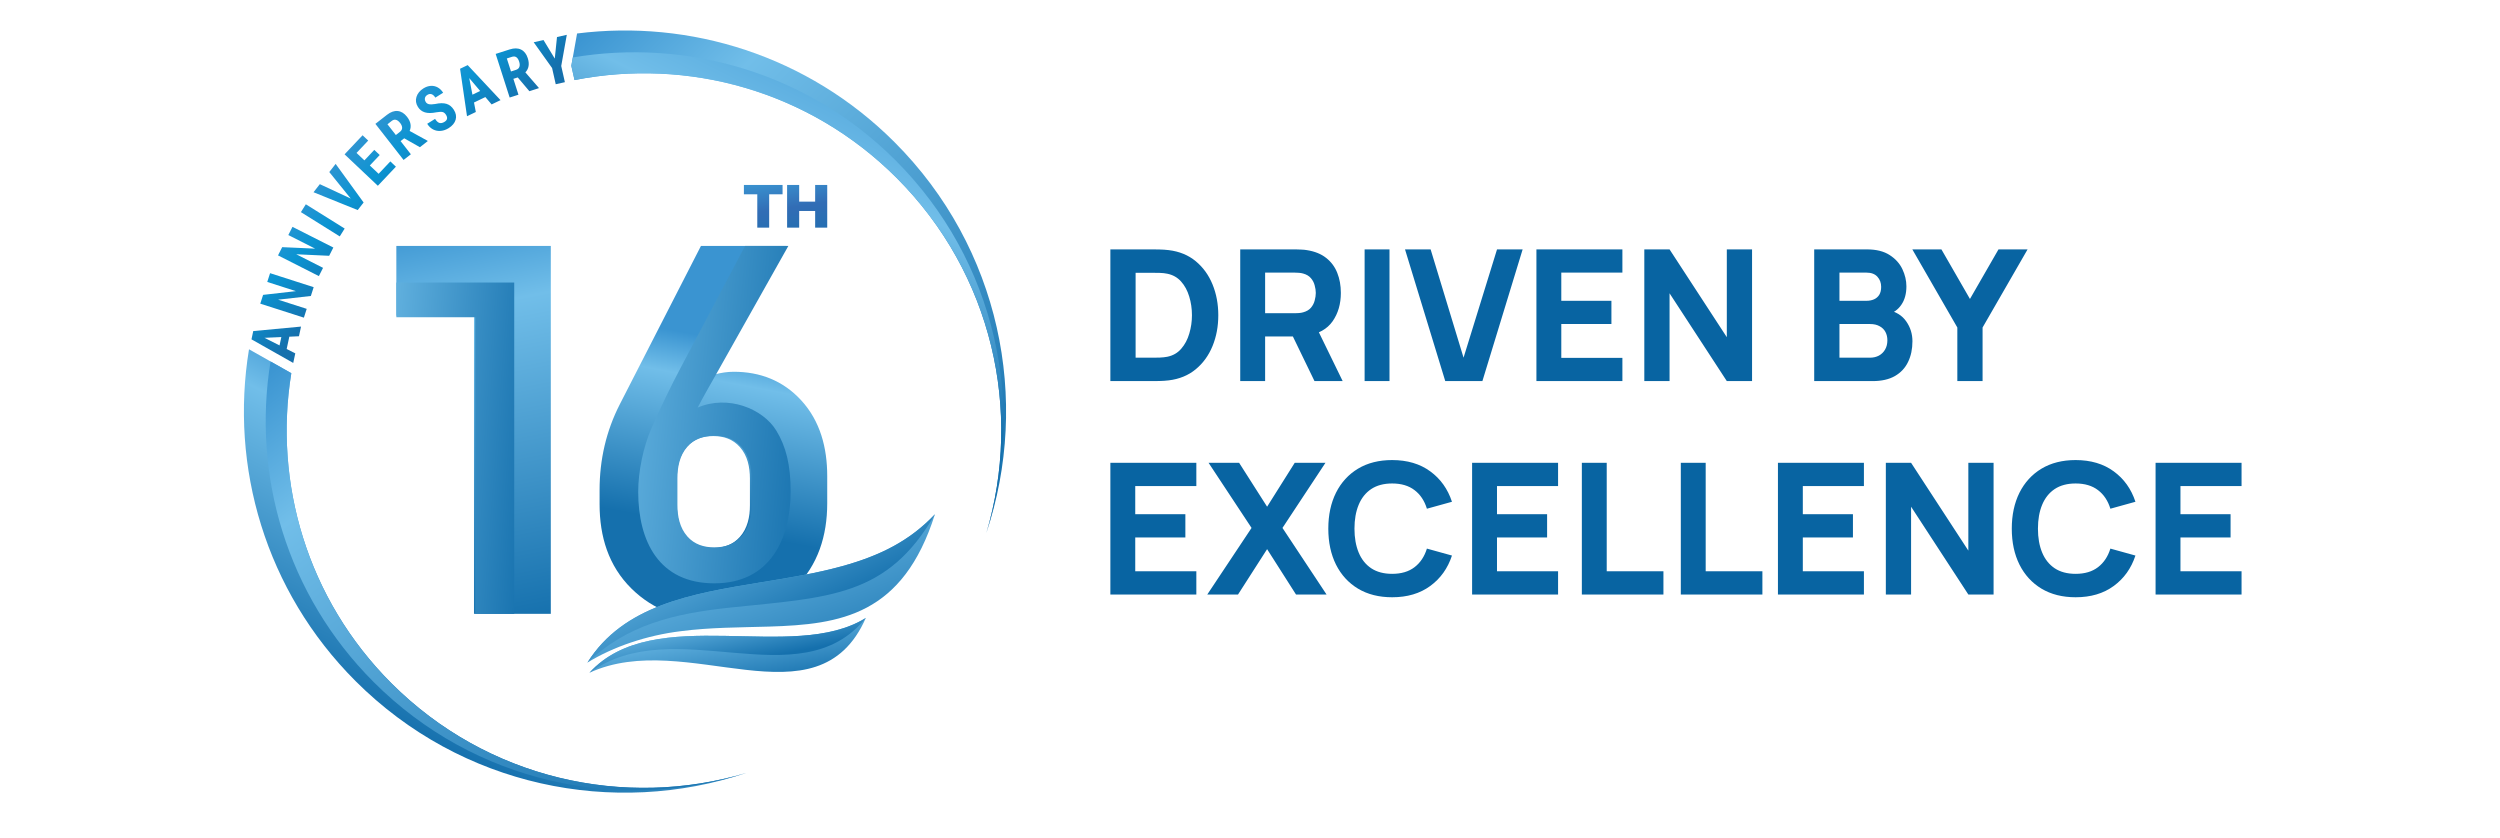
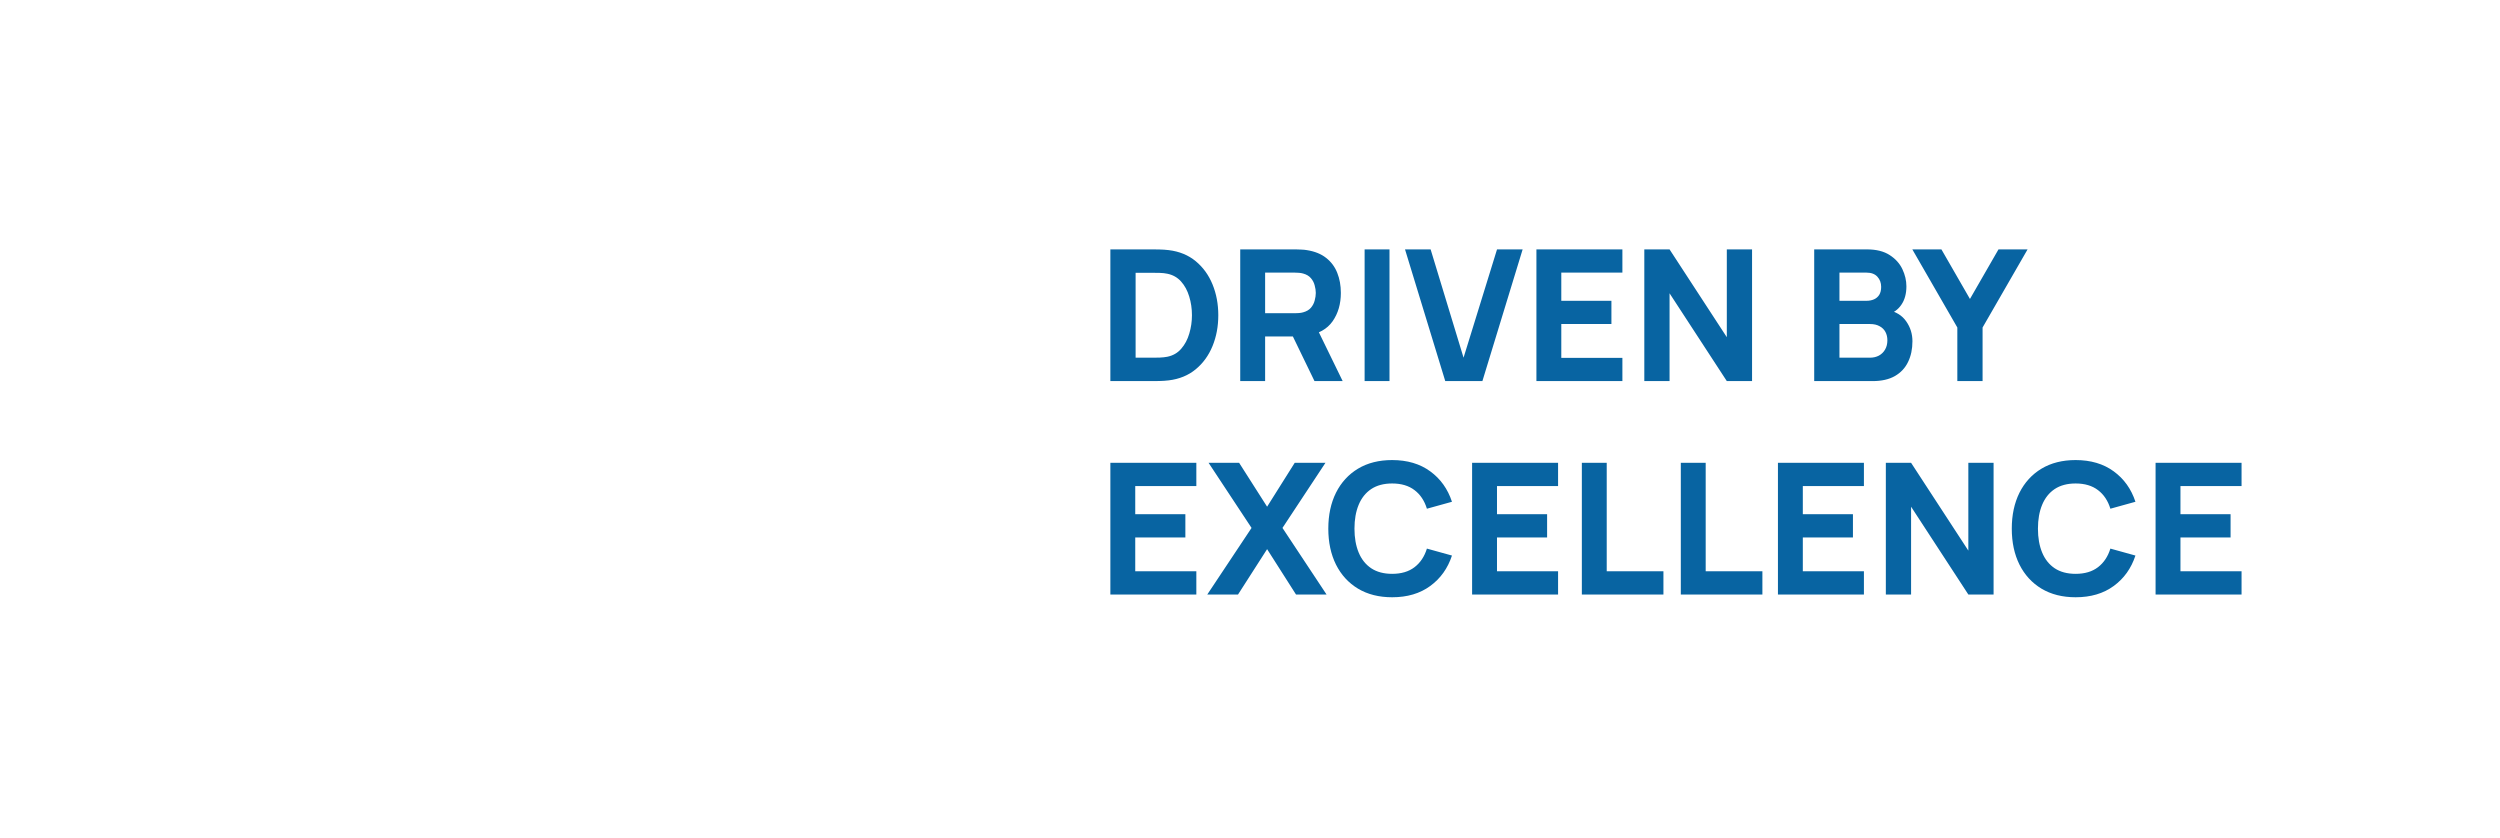
<svg xmlns="http://www.w3.org/2000/svg" width="164" height="55" viewBox="0 0 164 55" fill="none">
  <g clip-path="url(#clip0_457_59)">
    <path d="M19.612 22.058L18.979 22.087L18.806 22.895L19.371 23.181L19.236 23.809L16.497 22.261L16.613 21.718L19.748 21.424L19.612 22.058V22.058ZM17.349 22.16L18.338 22.66L18.456 22.111L17.349 22.161V22.16ZM20.577 18.839L20.392 19.416L18.244 19.659L20.12 20.261L19.935 20.838L17.074 19.92L17.26 19.343L19.41 19.099L17.532 18.495L17.717 17.92L20.577 18.839V18.839ZM21.867 16.239L21.593 16.78L19.434 16.68L21.192 17.571L20.918 18.112L18.238 16.754L18.512 16.213L20.674 16.311L18.914 15.419L19.187 14.881L21.867 16.238L21.867 16.239ZM22.61 14.993L22.288 15.508L19.74 13.916L20.062 13.401L22.61 14.993ZM23.853 13.284L23.465 13.781L20.567 12.611L20.981 12.081L23.008 13.025L21.601 11.286L22.018 10.752L23.853 13.284L23.853 13.284ZM24.154 9.222L23.388 10.032L23.905 10.52L24.553 9.832L24.909 10.169L24.261 10.856L24.838 11.401L25.606 10.588L25.971 10.934L24.787 12.187L22.604 10.124L23.785 8.874L24.154 9.222L24.154 9.222ZM25.389 7.53C25.629 7.343 25.862 7.26 26.09 7.283C26.317 7.305 26.521 7.431 26.7 7.66C26.946 7.975 27.003 8.285 26.873 8.59L28.043 9.233L28.06 9.255L27.546 9.657L26.517 9.072L26.279 9.257L26.953 10.12L26.474 10.493L24.626 8.125L25.389 7.53H25.389ZM26.252 8.072C26.067 7.835 25.881 7.788 25.696 7.933L25.417 8.152L25.968 8.858L26.239 8.646C26.335 8.571 26.381 8.483 26.38 8.383C26.378 8.282 26.335 8.178 26.253 8.072H26.252ZM28.257 5.633C28.421 5.623 28.574 5.657 28.715 5.735C28.856 5.815 28.974 5.93 29.07 6.083L28.559 6.404C28.484 6.286 28.402 6.211 28.313 6.18C28.222 6.15 28.13 6.165 28.034 6.225C27.945 6.281 27.891 6.351 27.875 6.436C27.858 6.52 27.878 6.607 27.934 6.697C27.978 6.767 28.046 6.812 28.137 6.834C28.229 6.855 28.364 6.852 28.544 6.823C28.848 6.756 29.098 6.753 29.292 6.813C29.487 6.873 29.647 7.003 29.774 7.206C29.913 7.427 29.951 7.644 29.889 7.857C29.826 8.07 29.674 8.254 29.431 8.406C29.268 8.508 29.096 8.569 28.919 8.586C28.741 8.603 28.574 8.573 28.419 8.495C28.264 8.416 28.132 8.292 28.024 8.121L28.54 7.798C28.632 7.945 28.727 8.033 28.826 8.064C28.925 8.094 29.039 8.069 29.168 7.988C29.348 7.875 29.378 7.724 29.259 7.535V7.534C29.193 7.43 29.117 7.368 29.031 7.349C28.945 7.329 28.814 7.334 28.638 7.365C28.322 7.429 28.068 7.431 27.874 7.371C27.681 7.312 27.528 7.193 27.417 7.016C27.283 6.802 27.25 6.582 27.32 6.356C27.39 6.131 27.543 5.944 27.778 5.797C27.933 5.7 28.094 5.645 28.257 5.634L28.257 5.633ZM32.834 6.569L32.25 6.85L31.839 6.367L31.094 6.725L31.214 7.347L30.636 7.625L30.18 4.511L30.68 4.271L32.834 6.569ZM33.437 3.242C33.726 3.149 33.974 3.152 34.18 3.252C34.386 3.351 34.534 3.539 34.622 3.816C34.744 4.197 34.692 4.507 34.464 4.748L35.34 5.756L35.349 5.783L34.728 5.983L33.964 5.079L33.677 5.171L34.011 6.213L33.434 6.398L32.516 3.537L33.438 3.241L33.437 3.242ZM30.993 6.211L31.499 5.968L30.782 5.123L30.992 6.211L30.993 6.211ZM36.817 4.328L37.056 5.391L36.456 5.526L36.217 4.463L35.011 2.772L35.655 2.627L36.393 3.844L36.539 2.429L37.182 2.284L36.817 4.329L36.817 4.328ZM34.059 4.049C33.968 3.762 33.809 3.655 33.586 3.727L33.248 3.835L33.521 4.688L33.849 4.583C33.964 4.546 34.039 4.48 34.072 4.385C34.105 4.29 34.1 4.178 34.059 4.05V4.049Z" fill="url(#paint0_linear_457_59)" />
    <path fill-rule="evenodd" clip-rule="evenodd" d="M37.688 5.252C45.097 3.791 53.077 5.931 58.818 11.672C65.121 17.976 67.084 26.978 64.704 34.961C67.621 26.253 65.613 16.258 58.678 9.323C52.995 3.64 45.257 1.265 37.856 2.197L37.478 4.314L37.688 5.252Z" fill="url(#paint1_linear_457_59)" />
    <path fill-rule="evenodd" clip-rule="evenodd" d="M37.688 5.252C45.097 3.791 53.077 5.931 58.818 11.672C65.121 17.976 67.084 26.978 64.704 34.961C67.346 26.62 65.361 17.132 58.748 10.519C52.986 4.756 45.041 2.507 37.575 3.77L37.478 4.315L37.689 5.252L37.688 5.252Z" fill="url(#paint2_linear_457_59)" />
    <path fill-rule="evenodd" clip-rule="evenodd" d="M25.672 44.818C20.135 39.281 17.947 31.663 19.11 24.481L16.335 22.913C15.068 30.594 17.398 38.753 23.323 44.678C30.257 51.612 40.253 53.621 48.961 50.704C40.977 53.084 31.976 51.122 25.672 44.818V44.818Z" fill="url(#paint3_linear_457_59)" />
    <path fill-rule="evenodd" clip-rule="evenodd" d="M25.672 44.818C20.135 39.281 17.947 31.663 19.11 24.481L17.748 23.711C16.535 31.138 18.791 39.02 24.518 44.747C31.132 51.361 40.62 53.346 48.961 50.705C40.978 53.084 31.976 51.121 25.672 44.818V44.818Z" fill="url(#paint4_linear_457_59)" />
    <path fill-rule="evenodd" clip-rule="evenodd" d="M36.133 40.267H31.093V20.711H26V16.133H36.133V40.267Z" fill="url(#paint5_linear_457_59)" />
    <path fill-rule="evenodd" clip-rule="evenodd" d="M33.733 18.534H26V20.811H31.174V40.267H33.733V18.534Z" fill="url(#paint6_linear_457_59)" />
    <path fill-rule="evenodd" clip-rule="evenodd" d="M46.915 24.557C47.312 24.451 47.721 24.388 48.132 24.388C49.862 24.388 51.367 24.969 52.552 26.254C53.816 27.624 54.266 29.39 54.266 31.231V33.016C54.266 35.139 53.663 37.075 52.142 38.575C50.66 40.036 48.822 40.667 46.766 40.667C44.709 40.667 42.896 40.061 41.423 38.609C39.913 37.121 39.333 35.185 39.333 33.084V32.14C39.333 30.156 39.764 28.268 40.666 26.508L45.982 16.134H51.583L46.915 24.557ZM49.195 33.151V31.399C49.195 30.656 49.043 29.896 48.539 29.33C48.079 28.811 47.482 28.606 46.8 28.606C46.117 28.606 45.504 28.799 45.045 29.327C44.551 29.897 44.405 30.66 44.405 31.399V33.151C44.405 33.89 44.551 34.652 45.045 35.221C45.504 35.749 46.117 35.943 46.8 35.943C47.482 35.943 48.079 35.737 48.539 35.219C49.043 34.652 49.195 33.893 49.195 33.151Z" fill="url(#paint7_linear_457_59)" />
    <path fill-rule="evenodd" clip-rule="evenodd" d="M45.767 26.738C46.144 26.009 46.566 25.285 46.984 24.542L51.716 16.133H48.877L44.627 24.171C44.029 25.301 43.338 26.71 42.723 28.122C42.208 29.308 41.866 30.918 41.866 32.247C41.866 35.529 43.236 38.267 46.866 38.267C50.496 38.267 51.866 35.378 51.866 32.247C51.866 30.5 51.564 29.287 50.92 28.239C50.047 26.818 47.764 25.877 45.766 26.738H45.767ZM44.438 33.121V31.372C44.438 30.635 44.587 29.874 45.088 29.304C45.552 28.777 46.175 28.585 46.867 28.585C47.559 28.585 48.163 28.789 48.631 29.307C49.142 29.873 49.295 30.631 49.295 31.372V33.121C49.295 33.862 49.142 34.62 48.631 35.186C48.163 35.703 47.558 35.908 46.867 35.908C46.175 35.908 45.552 35.716 45.088 35.188C44.587 34.62 44.438 33.859 44.438 33.121Z" fill="url(#paint8_linear_457_59)" />
    <path fill-rule="evenodd" clip-rule="evenodd" d="M56.8 40.534C53.611 47.77 45.04 41.186 38.666 44.134C42.904 39.479 52.019 43.534 56.8 40.534Z" fill="url(#paint9_linear_457_59)" />
    <path fill-rule="evenodd" clip-rule="evenodd" d="M38.666 44.134C44.249 40.069 52.477 45.915 56.8 40.534C52.02 43.534 42.904 39.479 38.666 44.134Z" fill="url(#paint10_linear_457_59)" />
    <path fill-rule="evenodd" clip-rule="evenodd" d="M55.229 37.145C57.727 36.455 59.676 35.486 61.333 33.734C59.228 40.366 55.16 40.961 50.448 41.104C48.506 41.163 46.58 41.154 44.642 41.408C42.443 41.68 40.249 42.409 38.533 43.467C40.892 39.717 45.323 38.952 49.868 38.21C51.668 37.915 53.481 37.627 55.229 37.145Z" fill="url(#paint11_linear_457_59)" />
    <path fill-rule="evenodd" clip-rule="evenodd" d="M47.901 39.856C54.389 39.182 58.214 39.164 61.333 33.734C59.677 35.485 57.728 36.455 55.229 37.145C53.482 37.627 51.669 37.915 49.868 38.21C45.324 38.952 40.893 39.717 38.533 43.467C41.139 40.998 44.133 40.258 47.9 39.856L47.901 39.856Z" fill="url(#paint12_linear_457_59)" />
    <path d="M48.8 12.746V12.133H51.336V12.746H50.458V14.933H49.678V12.746H48.8Z" fill="url(#paint13_linear_457_59)" />
    <path d="M51.634 14.933V12.133H52.426V13.227H53.474V12.133H54.266V14.933H53.474V13.84H52.426V14.933H51.634Z" fill="url(#paint14_linear_457_59)" />
  </g>
  <path d="M72.84 25V16.36H75.636C75.704 16.36 75.844 16.362 76.056 16.366C76.268 16.37 76.472 16.384 76.668 16.408C77.364 16.492 77.954 16.734 78.438 17.134C78.922 17.534 79.29 18.042 79.542 18.658C79.794 19.274 79.92 19.948 79.92 20.68C79.92 21.412 79.794 22.086 79.542 22.702C79.29 23.318 78.922 23.826 78.438 24.226C77.954 24.626 77.364 24.868 76.668 24.952C76.472 24.976 76.268 24.99 76.056 24.994C75.844 24.998 75.704 25 75.636 25H72.84ZM74.496 23.464H75.636C75.744 23.464 75.89 23.462 76.074 23.458C76.258 23.45 76.424 23.432 76.572 23.404C76.948 23.328 77.254 23.152 77.49 22.876C77.73 22.6 77.906 22.268 78.018 21.88C78.134 21.492 78.192 21.092 78.192 20.68C78.192 20.248 78.132 19.838 78.012 19.45C77.896 19.062 77.718 18.734 77.478 18.466C77.238 18.198 76.936 18.028 76.572 17.956C76.424 17.924 76.258 17.906 76.074 17.902C75.89 17.898 75.744 17.896 75.636 17.896H74.496V23.464ZM81.359 25V16.36H85.007C85.091 16.36 85.204 16.364 85.344 16.372C85.487 16.376 85.615 16.388 85.728 16.408C86.243 16.488 86.665 16.658 86.993 16.918C87.326 17.178 87.57 17.506 87.725 17.902C87.882 18.294 87.96 18.732 87.96 19.216C87.96 19.94 87.779 20.56 87.419 21.076C87.059 21.588 86.496 21.904 85.728 22.024L85.007 22.072H82.992V25H81.359ZM86.231 25L84.528 21.484L86.207 21.16L88.079 25H86.231ZM82.992 20.548H84.936C85.019 20.548 85.112 20.544 85.212 20.536C85.311 20.528 85.403 20.512 85.487 20.488C85.707 20.428 85.877 20.328 85.998 20.188C86.118 20.044 86.2 19.886 86.243 19.714C86.291 19.538 86.316 19.372 86.316 19.216C86.316 19.06 86.291 18.896 86.243 18.724C86.2 18.548 86.118 18.39 85.998 18.25C85.877 18.106 85.707 18.004 85.487 17.944C85.403 17.92 85.311 17.904 85.212 17.896C85.112 17.888 85.019 17.884 84.936 17.884H82.992V20.548ZM89.519 25V16.36H91.151V25H89.519ZM94.809 25L92.169 16.36H93.849L96.009 23.464L98.205 16.36H99.885L97.245 25H94.809ZM100.789 25V16.36H106.429V17.884H102.421V19.732H105.709V21.256H102.421V23.476H106.429V25H100.789ZM107.867 25V16.36H109.523L113.279 22.12V16.36H114.935V25H113.279L109.523 19.24V25H107.867ZM119.012 25V16.36H122.468C123.084 16.36 123.582 16.484 123.962 16.732C124.342 16.976 124.62 17.284 124.796 17.656C124.972 18.028 125.06 18.404 125.06 18.784C125.06 19.268 124.95 19.67 124.73 19.99C124.514 20.31 124.216 20.524 123.836 20.632V20.332C124.376 20.444 124.78 20.694 125.048 21.082C125.32 21.47 125.456 21.904 125.456 22.384C125.456 22.9 125.36 23.354 125.168 23.746C124.98 24.138 124.692 24.446 124.304 24.67C123.916 24.89 123.428 25 122.84 25H119.012ZM120.668 23.464H122.672C122.892 23.464 123.088 23.418 123.26 23.326C123.432 23.23 123.566 23.098 123.662 22.93C123.762 22.758 123.812 22.556 123.812 22.324C123.812 22.12 123.77 21.938 123.686 21.778C123.602 21.618 123.474 21.492 123.302 21.4C123.134 21.304 122.924 21.256 122.672 21.256H120.668V23.464ZM120.668 19.732H122.444C122.628 19.732 122.792 19.7 122.936 19.636C123.08 19.572 123.194 19.474 123.278 19.342C123.362 19.206 123.404 19.032 123.404 18.82C123.404 18.556 123.322 18.334 123.158 18.154C122.994 17.974 122.756 17.884 122.444 17.884H120.668V19.732ZM128.401 25V21.484L125.449 16.36H127.357L129.229 19.612L131.101 16.36H133.009L130.057 21.484V25H128.401ZM72.84 39V30.36H78.48V31.884H74.472V33.732H77.76V35.256H74.472V37.476H78.48V39H72.84ZM79.198 39L82.102 34.632L79.282 30.36H81.286L83.122 33.24L84.934 30.36H86.95L84.13 34.632L87.022 39H85.018L83.122 36.024L81.214 39H79.198ZM91.325 39.18C90.461 39.18 89.715 38.992 89.087 38.616C88.463 38.24 87.981 37.714 87.641 37.038C87.305 36.362 87.137 35.576 87.137 34.68C87.137 33.784 87.305 32.998 87.641 32.322C87.981 31.646 88.463 31.12 89.087 30.744C89.715 30.368 90.461 30.18 91.325 30.18C92.317 30.18 93.149 30.426 93.821 30.918C94.497 31.41 94.973 32.076 95.249 32.916L93.605 33.372C93.445 32.848 93.175 32.442 92.795 32.154C92.415 31.862 91.925 31.716 91.325 31.716C90.777 31.716 90.319 31.838 89.951 32.082C89.587 32.326 89.313 32.67 89.129 33.114C88.945 33.558 88.853 34.08 88.853 34.68C88.853 35.28 88.945 35.802 89.129 36.246C89.313 36.69 89.587 37.034 89.951 37.278C90.319 37.522 90.777 37.644 91.325 37.644C91.925 37.644 92.415 37.498 92.795 37.206C93.175 36.914 93.445 36.508 93.605 35.988L95.249 36.444C94.973 37.284 94.497 37.95 93.821 38.442C93.149 38.934 92.317 39.18 91.325 39.18ZM96.57 39V30.36H102.21V31.884H98.203V33.732H101.49V35.256H98.203V37.476H102.21V39H96.57ZM103.769 39V30.36H105.401V37.476H109.121V39H103.769ZM110.261 39V30.36H111.893V37.476H115.613V39H110.261ZM116.633 39V30.36H122.273V31.884H118.265V33.732H121.553V35.256H118.265V37.476H122.273V39H116.633ZM123.711 39V30.36H125.367L129.123 36.12V30.36H130.779V39H129.123L125.367 33.24V39H123.711ZM136.161 39.18C135.297 39.18 134.551 38.992 133.923 38.616C133.299 38.24 132.817 37.714 132.477 37.038C132.141 36.362 131.973 35.576 131.973 34.68C131.973 33.784 132.141 32.998 132.477 32.322C132.817 31.646 133.299 31.12 133.923 30.744C134.551 30.368 135.297 30.18 136.161 30.18C137.153 30.18 137.985 30.426 138.657 30.918C139.333 31.41 139.809 32.076 140.085 32.916L138.441 33.372C138.281 32.848 138.011 32.442 137.631 32.154C137.251 31.862 136.761 31.716 136.161 31.716C135.613 31.716 135.155 31.838 134.787 32.082C134.423 32.326 134.149 32.67 133.965 33.114C133.781 33.558 133.689 34.08 133.689 34.68C133.689 35.28 133.781 35.802 133.965 36.246C134.149 36.69 134.423 37.034 134.787 37.278C135.155 37.522 135.613 37.644 136.161 37.644C136.761 37.644 137.251 37.498 137.631 37.206C138.011 36.914 138.281 36.508 138.441 35.988L140.085 36.444C139.809 37.284 139.333 37.95 138.657 38.442C137.985 38.934 137.153 39.18 136.161 39.18ZM141.406 39V30.36H147.046V31.884H143.038V33.732H146.326V35.256H143.038V37.476H147.046V39H141.406Z" fill="#0864A2" />
  <defs>
    <linearGradient id="paint0_linear_457_59" x1="27.907" y1="13.302" x2="22.944" y2="8.514" gradientUnits="userSpaceOnUse">
      <stop stop-color="#1570AD" />
      <stop offset="0.53" stop-color="#0B94D2" />
      <stop offset="1" stop-color="#3A94D1" />
    </linearGradient>
    <linearGradient id="paint1_linear_457_59" x1="69.607" y1="30.058" x2="39.801" y2="0.252" gradientUnits="userSpaceOnUse">
      <stop stop-color="#1570AD" />
      <stop offset="0.78" stop-color="#71BEE9" />
      <stop offset="1" stop-color="#3A94D1" />
    </linearGradient>
    <linearGradient id="paint2_linear_457_59" x1="50.364" y1="20.916" x2="60.044" y2="1.555" gradientUnits="userSpaceOnUse">
      <stop stop-color="#1570AD" />
      <stop offset="0.49" stop-color="#71BEE9" />
      <stop offset="1" stop-color="#3A94D1" />
    </linearGradient>
    <linearGradient id="paint3_linear_457_59" x1="26.975" y1="48.219" x2="36.035" y2="29.996" gradientUnits="userSpaceOnUse">
      <stop stop-color="#1570AD" />
      <stop offset="0.78" stop-color="#71BEE9" />
      <stop offset="1" stop-color="#3A94D1" />
    </linearGradient>
    <linearGradient id="paint4_linear_457_59" x1="42.663" y1="55.566" x2="18.06" y2="23.691" gradientUnits="userSpaceOnUse">
      <stop stop-color="#1570AD" />
      <stop offset="0.78" stop-color="#71BEE9" />
      <stop offset="1" stop-color="#3A94D1" />
    </linearGradient>
    <linearGradient id="paint5_linear_457_59" x1="35.402" y1="40.739" x2="30.244" y2="14.19" gradientUnits="userSpaceOnUse">
      <stop stop-color="#1570AD" />
      <stop offset="0.78" stop-color="#71BEE9" />
      <stop offset="1" stop-color="#3A94D1" />
    </linearGradient>
    <linearGradient id="paint6_linear_457_59" x1="35.278" y1="29.616" x2="19.48" y2="28.409" gradientUnits="userSpaceOnUse">
      <stop stop-color="#1570AD" />
      <stop offset="0.78" stop-color="#71BEE9" />
      <stop offset="1" stop-color="#3A94D1" />
    </linearGradient>
    <linearGradient id="paint7_linear_457_59" x1="46.391" y1="34.61" x2="48.668" y2="22.512" gradientUnits="userSpaceOnUse">
      <stop stop-color="#1570AD" />
      <stop offset="0.78" stop-color="#71BEE9" />
      <stop offset="1" stop-color="#3A94D1" />
    </linearGradient>
    <linearGradient id="paint8_linear_457_59" x1="53.841" y1="27.657" x2="33.485" y2="25.683" gradientUnits="userSpaceOnUse">
      <stop stop-color="#1570AD" />
      <stop offset="0.78" stop-color="#71BEE9" />
      <stop offset="1" stop-color="#3A94D1" />
    </linearGradient>
    <linearGradient id="paint9_linear_457_59" x1="48.27" y1="45.458" x2="47.183" y2="39.134" gradientUnits="userSpaceOnUse">
      <stop stop-color="#1570AD" />
      <stop offset="0.78" stop-color="#71BEE9" />
      <stop offset="1" stop-color="#3A94D1" />
    </linearGradient>
    <linearGradient id="paint10_linear_457_59" x1="47.971" y1="43.56" x2="47.083" y2="38.993" gradientUnits="userSpaceOnUse">
      <stop stop-color="#1570AD" />
      <stop offset="0.78" stop-color="#71BEE9" />
      <stop offset="1" stop-color="#3A94D1" />
    </linearGradient>
    <linearGradient id="paint11_linear_457_59" x1="52.76" y1="46.252" x2="47.037" y2="30.763" gradientUnits="userSpaceOnUse">
      <stop stop-color="#1570AD" />
      <stop offset="0.78" stop-color="#71BEE9" />
      <stop offset="1" stop-color="#3A94D1" />
    </linearGradient>
    <linearGradient id="paint12_linear_457_59" x1="51.493" y1="41.766" x2="45.934" y2="30.486" gradientUnits="userSpaceOnUse">
      <stop stop-color="#1570AD" />
      <stop offset="0.78" stop-color="#71BEE9" />
      <stop offset="1" stop-color="#3A94D1" />
    </linearGradient>
    <linearGradient id="paint13_linear_457_59" x1="50.782" y1="17.347" x2="49.986" y2="11.877" gradientUnits="userSpaceOnUse">
      <stop stop-color="#1570AD" />
      <stop offset="0.64" stop-color="#326DB5" />
      <stop offset="1" stop-color="#3A94D1" />
    </linearGradient>
    <linearGradient id="paint14_linear_457_59" x1="53.449" y1="16.959" x2="52.653" y2="11.489" gradientUnits="userSpaceOnUse">
      <stop stop-color="#1570AD" />
      <stop offset="0.64" stop-color="#326DB5" />
      <stop offset="1" stop-color="#3A94D1" />
    </linearGradient>
    <clipPath id="clip0_457_59">
-       <rect width="50" height="50" fill="white" transform="translate(16 2)" />
-     </clipPath>
+       </clipPath>
  </defs>
</svg>